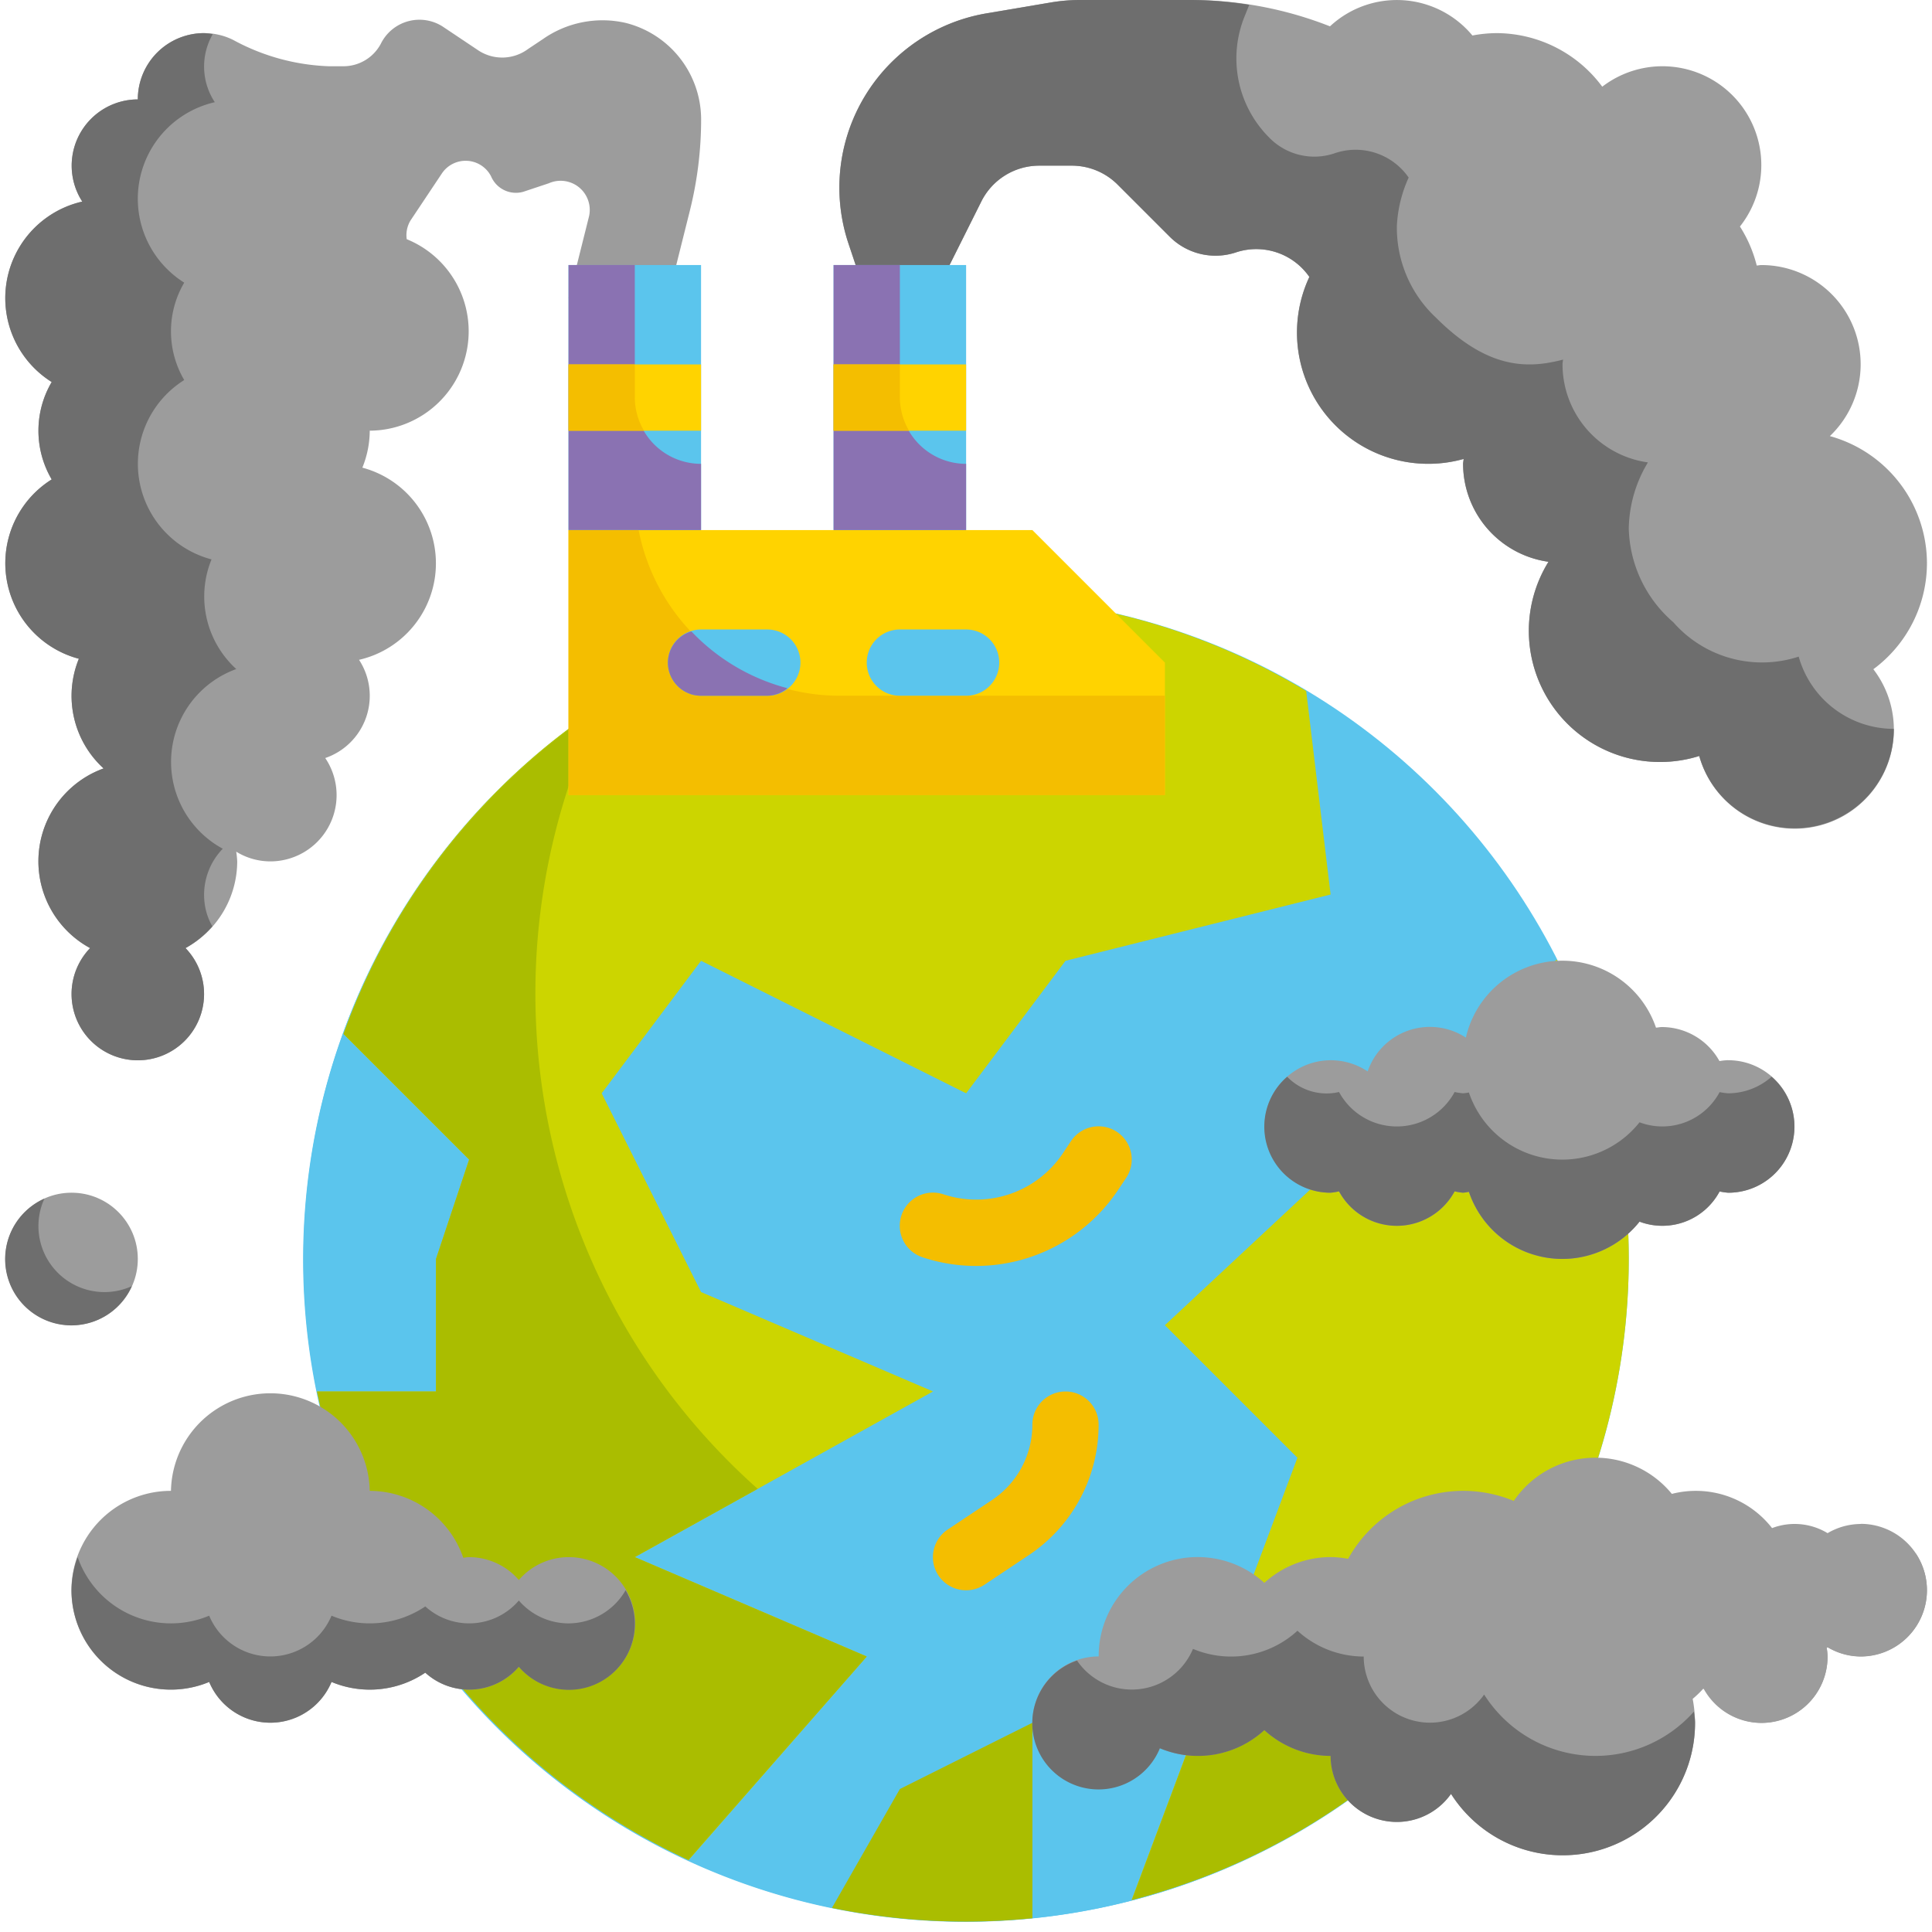
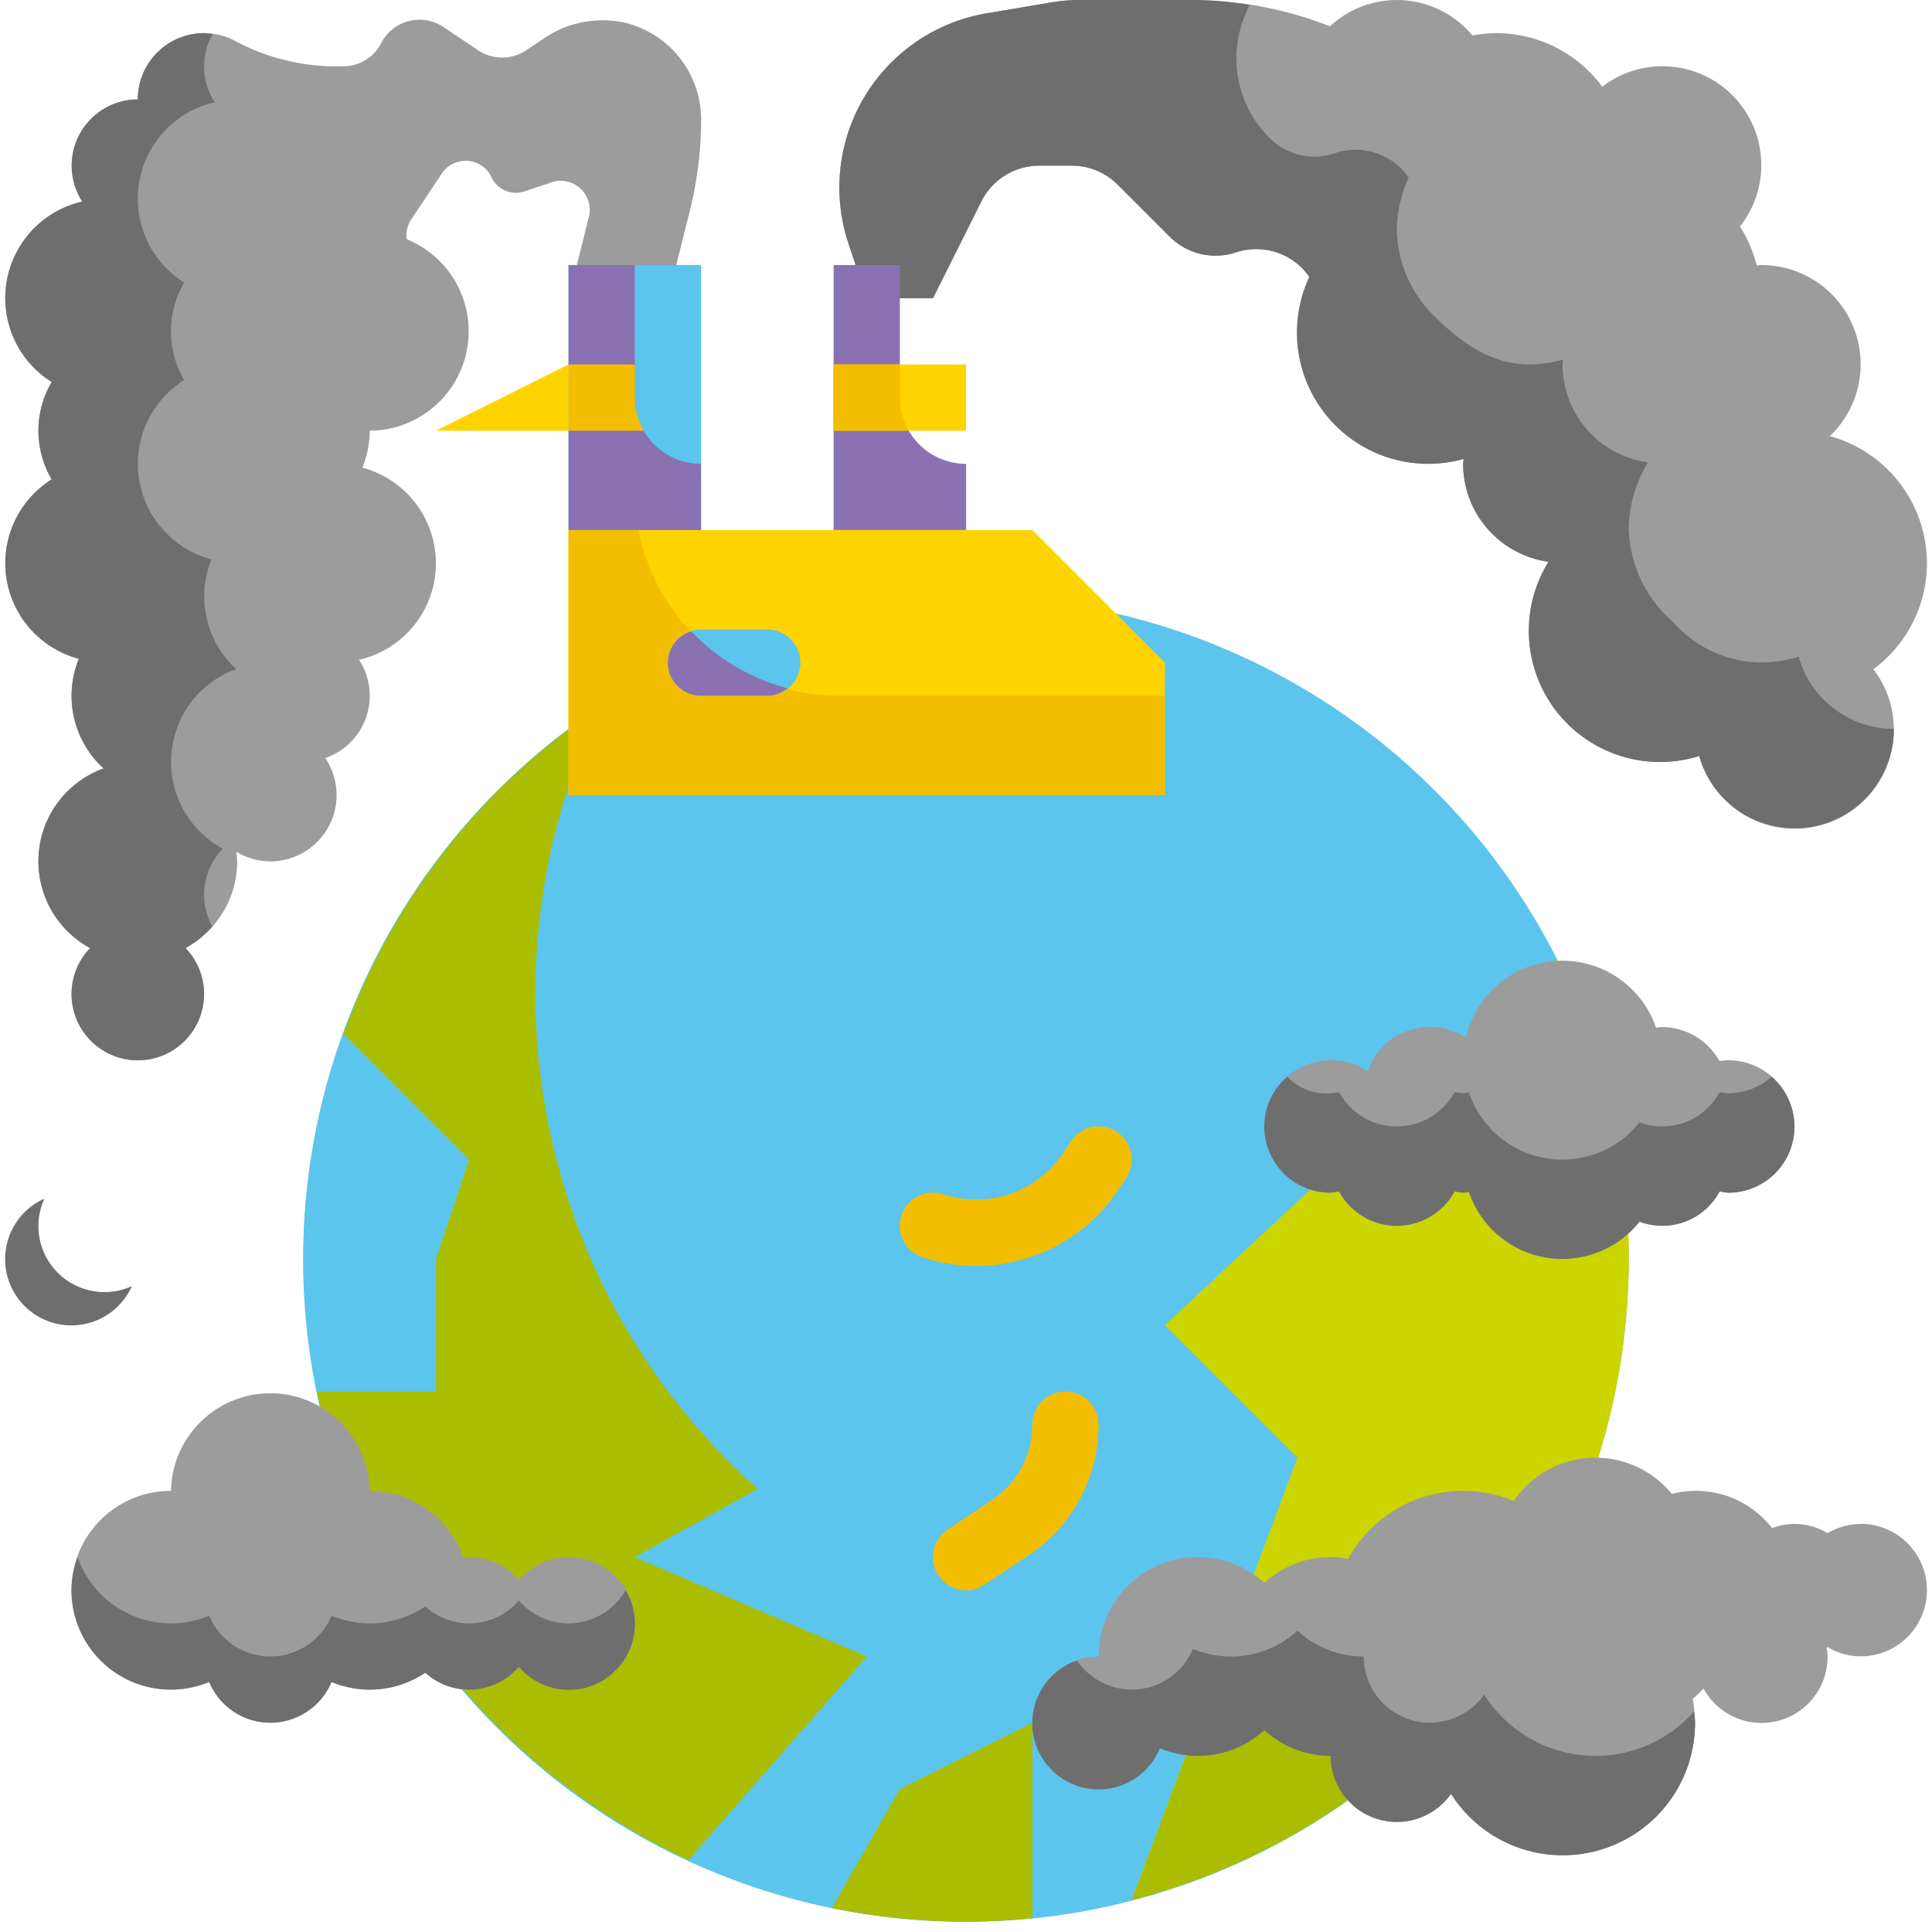
<svg xmlns="http://www.w3.org/2000/svg" id="f83259fe-f82c-41dd-b328-8bb7d4f72891" data-name="Calque 1" viewBox="0 0 56.693 56.693">
  <g id="a4261ec2-b412-4c89-ad26-a8c78b65788d" data-name="Flat">
    <g id="aa755d12-e01f-46fe-9f09-888b08dce26e" data-name="Stroke copy 2">
      <circle cx="28.35" cy="36.943" r="19.444" style="fill:#5bc5ed" />
      <path d="M35.156,48.609A19.409,19.409,0,0,1,17.669,20.707,19.436,19.436,0,1,0,45.837,45.401a19.349,19.349,0,0,1-10.681,3.208Z" style="fill:#5bc5ed" />
      <path d="M24.412,55.987a19.543,19.543,0,0,0,3.939.4c.656,0,1.305-.035,1.944-.097V50.553l-3.889,1.944Z" style="fill:#aabd00" />
-       <path d="M38.329,20.277A19.388,19.388,0,0,0,10.08,30.34l3.687,3.687-.972,2.917v3.889H9.306A19.47,19.47,0,0,0,20.207,54.582l5.227-5.973-6.806-2.917,8.75-4.861L20.572,37.915,17.656,32.082,20.572,28.193l7.778,3.889,2.917-3.889,7.778-1.944Z" style="fill:#ccd500" />
      <path d="M47.795,36.943a19.337,19.337,0,0,0-2.115-8.786l-11.497,10.73,3.889,3.889L33.207,55.751A19.434,19.434,0,0,0,47.795,36.943Z" style="fill:#ccd500" />
      <path d="M25.434,48.609,20.203,54.578A19.489,19.489,0,0,1,9.304,40.832h3.49V36.943l.972-2.917-3.685-3.685a19.502,19.502,0,0,1,7.545-9.605,19.455,19.455,0,0,0,4.608,22.953l-3.607,2.003Z" style="fill:#aabd00" />
      <path d="M45.851,45.391A19.464,19.464,0,0,1,33.212,55.755l2.683-7.165A19.199,19.199,0,0,0,45.851,45.391Z" style="fill:#aabd00" />
      <path d="M28.35,46.665a.972.972,0,0,1-.541-1.781l1.299-.866a2.655,2.655,0,0,0,1.186-2.214.972.972,0,0,1,1.944,0,4.595,4.595,0,0,1-2.05,3.831L28.89,46.501A.972.972,0,0,1,28.35,46.665Z" style="fill:#f4be00" />
      <path d="M28.642,37.148a4.979,4.979,0,0,1-1.573-.255.973.973,0,1,1,.614-1.847,3.058,3.058,0,0,0,3.506-1.203l.239-.359A.972.972,0,0,1,33.046,34.564l-.24.359A5.008,5.008,0,0,1,28.642,37.148Z" style="fill:#f4be00" />
      <path d="M56.545,16.527a3.878,3.878,0,0,0-2.849-3.73,2.911,2.911,0,0,0-2.013-5.019c-.046,0-.088.012-.133.014a3.857,3.857,0,0,0-.493-1.145A2.901,2.901,0,0,0,47.017,2.544a3.872,3.872,0,0,0-3.111-1.572,3.945,3.945,0,0,0-.699.07A2.881,2.881,0,0,0,39.151.664q-.064.053-.124.109A11.106,11.106,0,0,0,34.962,0h-3.265a5.126,5.126,0,0,0-.854.071l-1.878.318A5.186,5.186,0,0,0,24.897,7.145l.537,1.605h1.944l1.419-2.839a1.9,1.9,0,0,1,1.699-1.05h.955a1.9,1.9,0,0,1,1.344.556l1.53,1.53a1.901,1.901,0,0,0,1.944.459,1.895,1.895,0,0,1,2.153.72,3.852,3.852,0,0,0,4.526,5.342c0,.048-.015.097-.015.142a2.908,2.908,0,0,0,2.506,2.875,3.849,3.849,0,0,0,4.424,5.699,2.908,2.908,0,1,0,5.109-2.546A3.873,3.873,0,0,0,56.545,16.527Z" style="fill:#9c9c9c" />
      <path d="M52.781,19.268a3.463,3.463,0,0,1-3.68-1.01,3.754,3.754,0,0,1-1.306-2.751,3.862,3.862,0,0,1,.562-1.938A2.908,2.908,0,0,1,45.851,10.694c0-.049.012-.097.015-.142-1.056.278-2.22.28-3.739-1.241a3.607,3.607,0,0,1-1.137-2.679,3.871,3.871,0,0,1,.346-1.421,1.893,1.893,0,0,0-2.191-.707,1.847,1.847,0,0,1-1.906-.472A3.28,3.28,0,0,1,36.517.493l.141-.351A11.078,11.078,0,0,0,34.962,0h-3.265a5.126,5.126,0,0,0-.854.071L28.965.389A5.186,5.186,0,0,0,24.897,7.145l.537,1.605h1.944l1.419-2.839a1.9,1.9,0,0,1,1.699-1.05h.955a1.9,1.9,0,0,1,1.344.556l1.53,1.53a1.901,1.901,0,0,0,1.944.459,1.895,1.895,0,0,1,2.153.72,3.852,3.852,0,0,0,4.526,5.342c0,.048-.015.097-.015.142a2.908,2.908,0,0,0,2.506,2.875,3.849,3.849,0,0,0,4.424,5.699,2.909,2.909,0,0,0,5.709-.796A2.904,2.904,0,0,1,52.781,19.268Z" style="fill:#6e6e6e" />
      <path d="M18.363.673a3.048,3.048,0,0,0-2.431.474l-.438.292a1.273,1.273,0,0,1-1.447.047L12.989.778a1.264,1.264,0,0,0-1.816.51,1.243,1.243,0,0,1-1.09.656H9.65a6.32,6.32,0,0,1-2.807-.772A1.91,1.91,0,0,0,5.989.972,1.944,1.944,0,0,0,4.044,2.917h0A1.944,1.944,0,0,0,2.414,5.915a2.906,2.906,0,0,0-.897,5.295,2.819,2.819,0,0,0,0,2.858,2.901,2.901,0,0,0,.797,5.263,2.88,2.88,0,0,0,.726,3.218A2.897,2.897,0,0,0,2.644,27.821a1.944,1.944,0,1,0,2.8,0,2.906,2.906,0,0,0,1.517-2.544,2.745,2.745,0,0,0-.029-.285,1.913,1.913,0,0,0,1.489.222,1.944,1.944,0,0,0,1.123-2.97,1.93,1.93,0,0,0,.992-2.882,2.905,2.905,0,0,0,.097-5.639,2.901,2.901,0,0,0,.217-1.085,2.917,2.917,0,0,0,1.085-5.619.828.828,0,0,1,.115-.555l.915-1.372a.839.839,0,0,1,1.445.082.792.792,0,0,0,.945.454l.75-.25a.855.855,0,0,1,1.181.965l-.602,2.406h2.917l.644-2.573a11.043,11.043,0,0,0,.329-2.671A2.924,2.924,0,0,0,18.363.673Z" style="fill:#9c9c9c" />
      <path d="M34.184,23.332H16.683V15.555H30.295l3.889,3.889Z" style="fill:#ffd300" />
      <path d="M16.683,7.777h3.889v7.777h-3.889Z" style="fill:#5bc5ed" />
-       <path d="M24.461,7.777h3.889v7.777h-3.889Z" style="fill:#5bc5ed" />
      <path d="M16.683,45.693a1.93,1.93,0,0,0-1.458.671,1.93,1.93,0,0,0-1.458-.671c-.059,0-.116.013-.173.018A2.907,2.907,0,0,0,10.85,43.748a2.917,2.917,0,0,0-5.833,0,2.917,2.917,0,1,0,1.122,5.608,1.945,1.945,0,0,0,3.59,0,2.911,2.911,0,0,0,2.751-.272,1.917,1.917,0,0,0,2.708-.131l.037-.042a1.944,1.944,0,1,0,1.458-3.218Z" style="fill:#9c9c9c" />
-       <circle cx="2.1" cy="36.943" r="1.944" style="fill:#9c9c9c" />
      <path d="M50.712,31.11a1.853,1.853,0,0,0-.256.026,1.937,1.937,0,0,0-1.689-.998c-.059,0-.116.013-.173.018a2.904,2.904,0,0,0-5.579.292,1.93,1.93,0,0,0-2.882.992,1.944,1.944,0,1,0-1.089,3.56,1.907,1.907,0,0,0,.248-.04,1.928,1.928,0,0,0,3.392,0,1.766,1.766,0,0,0,.249.04,1.626,1.626,0,0,0,.17-.026,2.893,2.893,0,0,0,5.007.875,1.905,1.905,0,0,0,2.35-.886,1.77,1.77,0,0,0,.251.037,1.944,1.944,0,1,0,0-3.889Z" style="fill:#9c9c9c" />
      <path d="M54.601,44.72a1.932,1.932,0,0,0-.972.269,1.867,1.867,0,0,0-1.629-.148,2.834,2.834,0,0,0-2.941-1.004,2.897,2.897,0,0,0-4.638.207,3.858,3.858,0,0,0-4.861,1.699,2.952,2.952,0,0,0-.515-.052,2.895,2.895,0,0,0-1.944.757,2.905,2.905,0,0,0-4.861,2.159,1.944,1.944,0,1,0,1.795,2.691,2.885,2.885,0,0,0,3.066-.532,2.895,2.895,0,0,0,1.944.757,1.945,1.945,0,0,0,3.534,1.115,3.883,3.883,0,0,0,7.161-2.087,3.945,3.945,0,0,0-.07-.699,3.029,3.029,0,0,0,.305-.292h.02a1.938,1.938,0,0,0,3.633-.954,1.714,1.714,0,0,0-.026-.256l.029-.016a1.913,1.913,0,0,0,.969.271,1.944,1.944,0,1,0,0-3.889Z" style="fill:#9c9c9c" />
      <path d="M51.986,31.596a1.928,1.928,0,0,1-1.274.486,1.771,1.771,0,0,1-.251-.035,1.905,1.905,0,0,1-2.35.886,2.892,2.892,0,0,1-5.007-.875,1.631,1.631,0,0,1-.17.024,1.768,1.768,0,0,1-.249-.038,1.928,1.928,0,0,1-3.392,0,1.606,1.606,0,0,1-1.522-.448,1.937,1.937,0,0,0,1.274,3.403,1.907,1.907,0,0,0,.248-.04,1.928,1.928,0,0,0,3.392,0,1.766,1.766,0,0,0,.249.04,1.626,1.626,0,0,0,.17-.026,2.893,2.893,0,0,0,5.007.875,1.905,1.905,0,0,0,2.35-.886,1.77,1.77,0,0,0,.251.037,1.937,1.937,0,0,0,1.274-3.403Z" style="fill:#6e6e6e" />
      <path d="M46.823,51.526a3.875,3.875,0,0,1-3.272-1.801,1.944,1.944,0,0,1-3.534-1.115,2.895,2.895,0,0,1-1.944-.757,2.885,2.885,0,0,1-3.066.532,1.945,1.945,0,0,1-3.403.342,1.944,1.944,0,1,0,2.431,2.574,2.885,2.885,0,0,0,3.066-.532,2.895,2.895,0,0,0,1.944.757,1.945,1.945,0,0,0,3.534,1.115,3.883,3.883,0,0,0,7.161-2.087c0-.113-.022-.219-.033-.329A3.866,3.866,0,0,1,46.823,51.526Z" style="fill:#6e6e6e" />
-       <path d="M56.045,45.622a3.837,3.837,0,0,1-5.198,1.556q-.098-.053-.192-.111a3.684,3.684,0,0,1,.057.571,3.859,3.859,0,0,1-.606,2.067,1.916,1.916,0,0,0,1.578.85,1.944,1.944,0,0,0,1.944-1.944,1.714,1.714,0,0,0-.026-.256l.029-.016a1.913,1.913,0,0,0,.969.271,1.944,1.944,0,0,0,1.611-3.033c-.055.019-.112.031-.167.046Z" style="fill:#9c9c9c" />
      <path d="M16.683,47.637a1.93,1.93,0,0,1-1.458-.671,1.917,1.917,0,0,1-2.703.21l-.042-.037A2.911,2.911,0,0,1,9.728,47.411a1.945,1.945,0,0,1-3.59,0,2.9,2.9,0,0,1-3.796-1.553q-.034-.082-.064-.166a2.879,2.879,0,0,0-.179.972,2.917,2.917,0,0,0,4.039,2.691,1.945,1.945,0,0,0,3.59,0,2.911,2.911,0,0,0,2.751-.272,1.917,1.917,0,0,0,2.708-.131l.037-.042a1.935,1.935,0,0,0,3.134-2.246A1.939,1.939,0,0,1,16.683,47.637Z" style="fill:#6e6e6e" />
      <path d="M3.072,37.915a1.937,1.937,0,0,1-1.769-2.742,1.944,1.944,0,1,0,2.567,2.567A1.935,1.935,0,0,1,3.072,37.915Z" style="fill:#6e6e6e" />
      <path d="M6.232,27.183a1.799,1.799,0,0,1-.181-.438,1.944,1.944,0,0,1,.486-1.84,2.897,2.897,0,0,1,.396-5.272,2.88,2.88,0,0,1-.726-3.218,2.901,2.901,0,0,1-.801-5.263,2.819,2.819,0,0,1,0-2.858,2.906,2.906,0,0,1,.897-5.295,1.901,1.901,0,0,1-.06-1.996A1.829,1.829,0,0,0,5.989.972,1.944,1.944,0,0,0,4.044,2.917,1.944,1.944,0,0,0,2.414,5.915a2.906,2.906,0,0,0-.897,5.295,2.819,2.819,0,0,0,0,2.858,2.901,2.901,0,0,0,.797,5.263,2.88,2.88,0,0,0,.726,3.218A2.897,2.897,0,0,0,2.644,27.821a1.944,1.944,0,1,0,2.8,0A2.976,2.976,0,0,0,6.232,27.183Z" style="fill:#6e6e6e" />
      <path d="M26.406,11.666V7.777H24.461v7.777h3.889V13.611A1.944,1.944,0,0,1,26.406,11.666Z" style="fill:#8a72b2" />
      <path d="M18.628,11.666V7.777H16.683v7.777h3.889V13.611A1.944,1.944,0,0,1,18.628,11.666Z" style="fill:#8a72b2" />
      <path d="M24.64,20.416a6.013,6.013,0,0,1-5.9-4.861H16.683v7.777h17.5V20.416Z" style="fill:#f4be00" />
      <path d="M22.517,20.416H20.572a.972.972,0,1,1,0-1.944h1.944a.972.972,0,1,1,0,1.944Z" style="fill:#5bc5ed" />
-       <path d="M28.35,20.416H26.406a.972.972,0,1,1,0-1.944h1.944a.972.972,0,1,1,0,1.944Z" style="fill:#5bc5ed" />
      <path d="M24.461,10.694h3.889v1.944h-3.889Z" style="fill:#ffd300" />
-       <path d="M16.683,10.694h3.889v1.944h-3.889Z" style="fill:#ffd300" />
+       <path d="M16.683,10.694v1.944h-3.889Z" style="fill:#ffd300" />
      <path d="M26.406,10.694H24.461v1.944h2.214a1.932,1.932,0,0,1-.269-.972Z" style="fill:#f4be00" />
      <path d="M18.628,10.694H16.683v1.944h2.214a1.932,1.932,0,0,1-.269-.972Z" style="fill:#f4be00" />
      <path d="M20.572,20.416h1.944a.952.952,0,0,0,.592-.221,5.97,5.97,0,0,1-2.82-1.667.961.961,0,0,0-.689.916A.972.972,0,0,0,20.572,20.416Z" style="fill:#8a72b2" />
    </g>
  </g>
</svg>